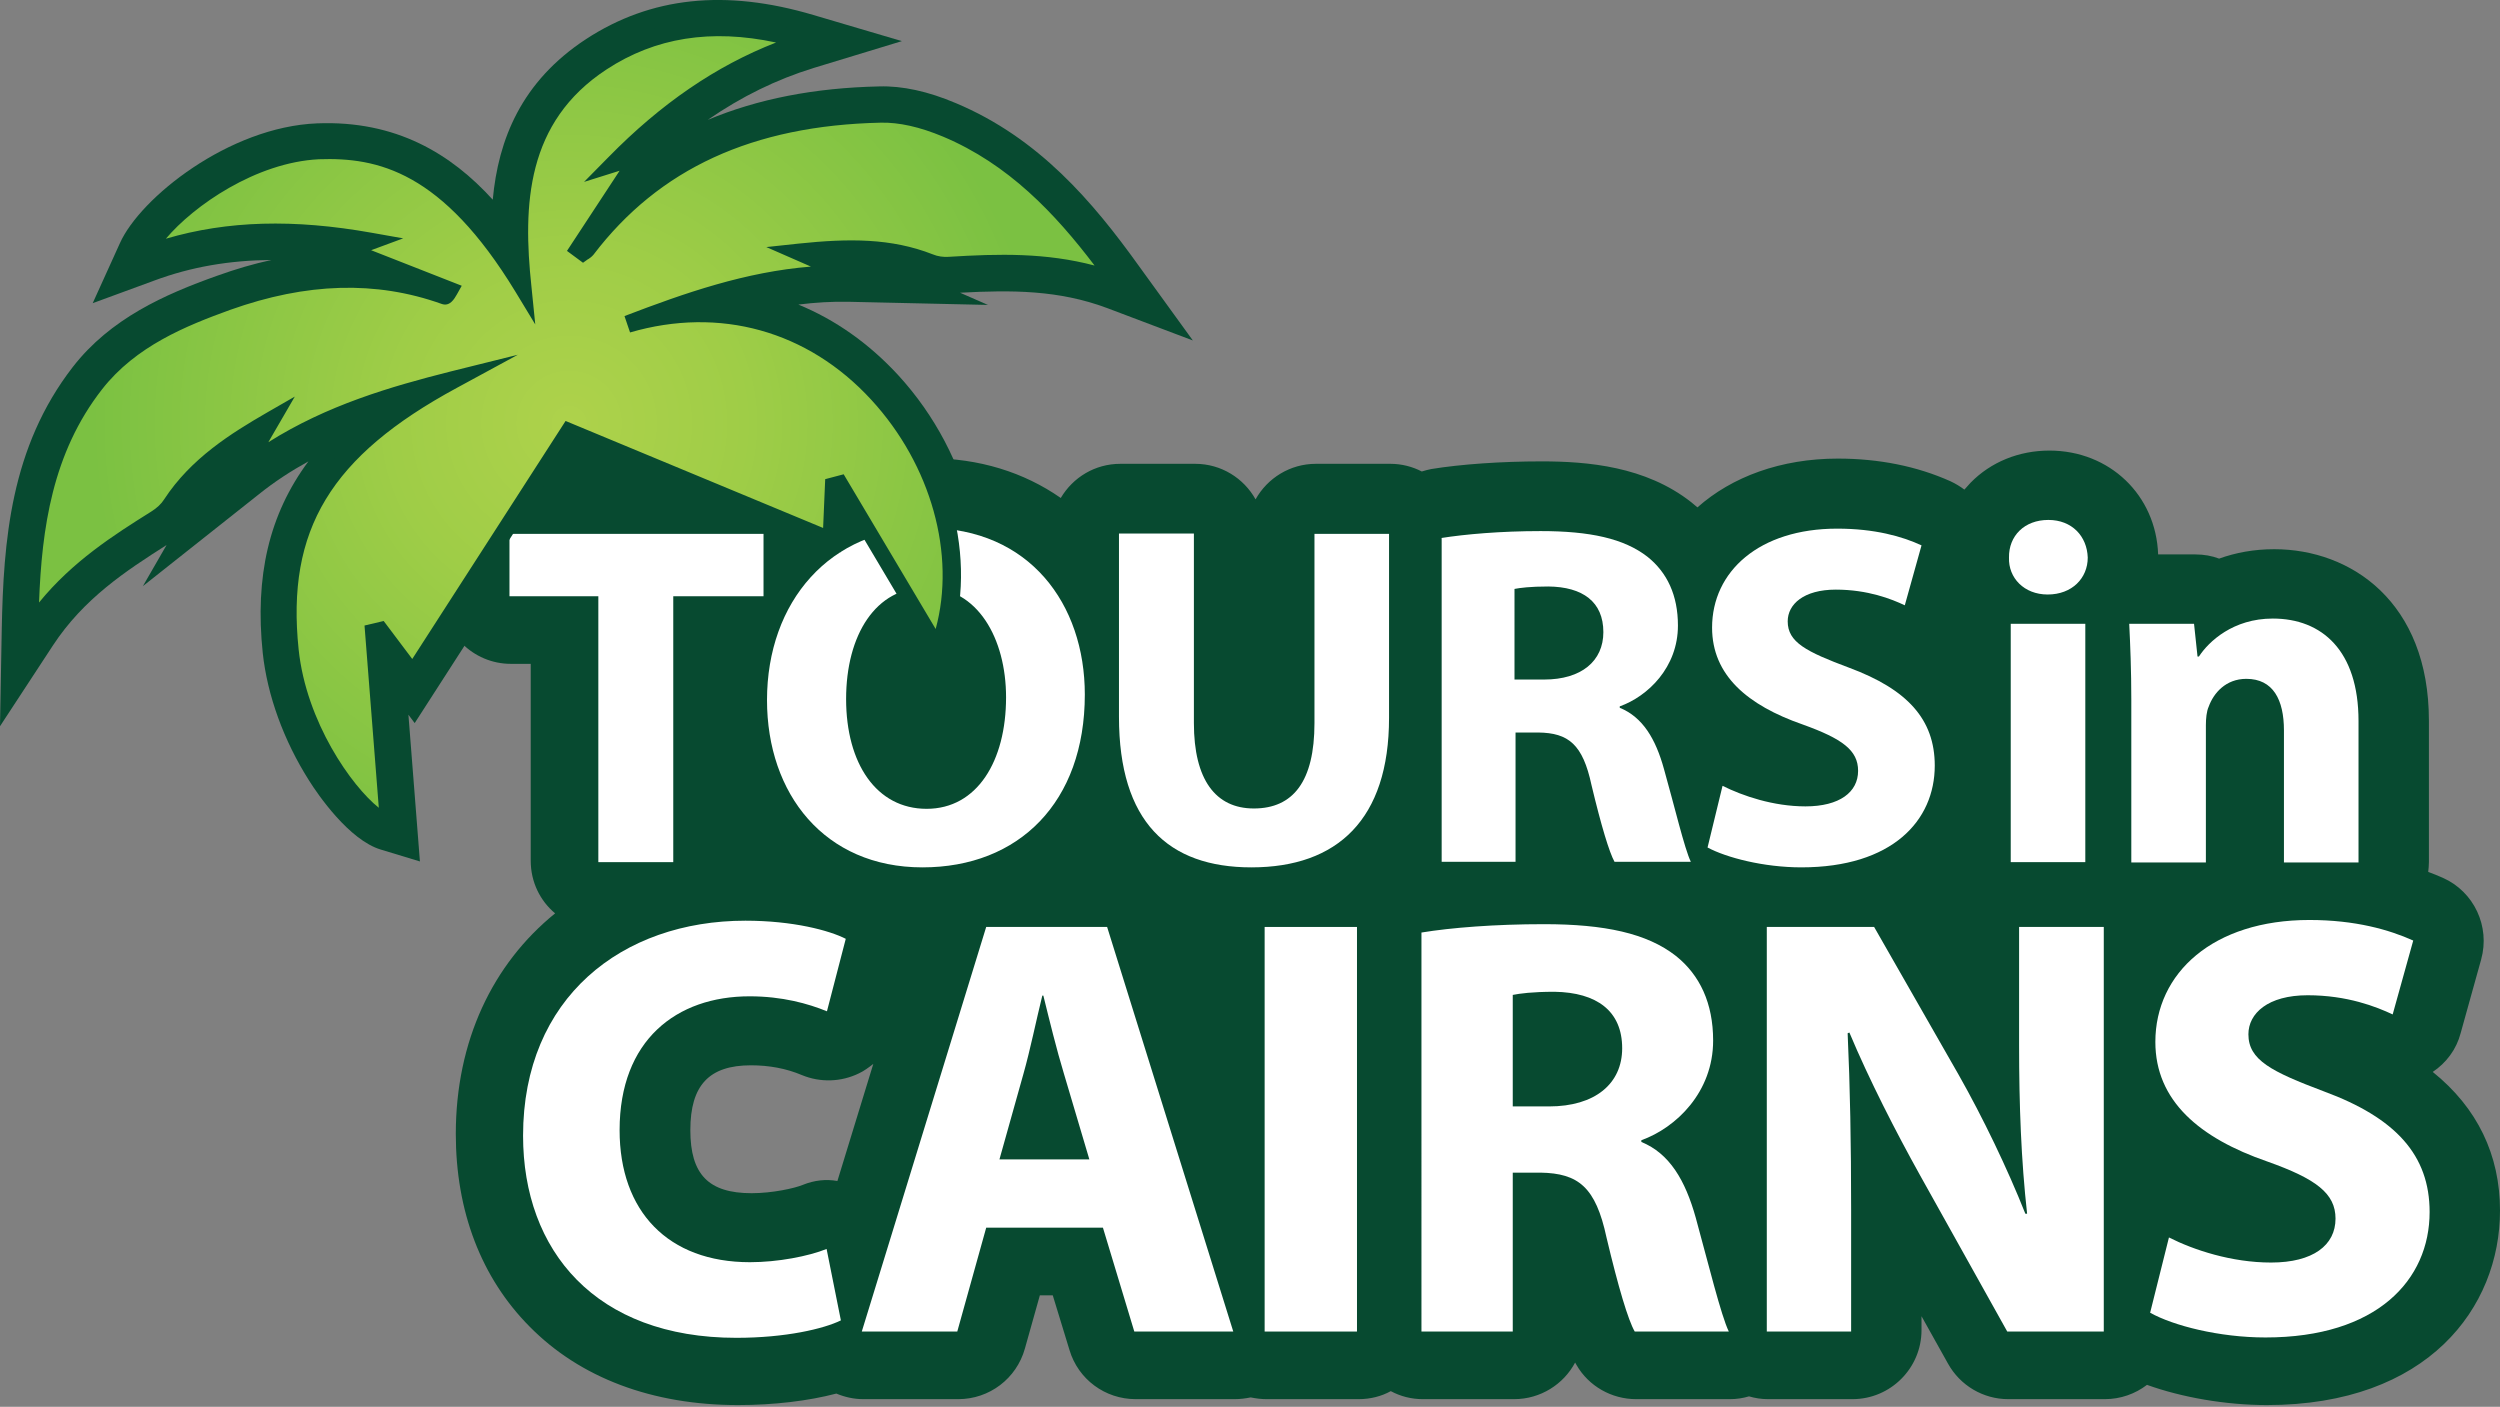
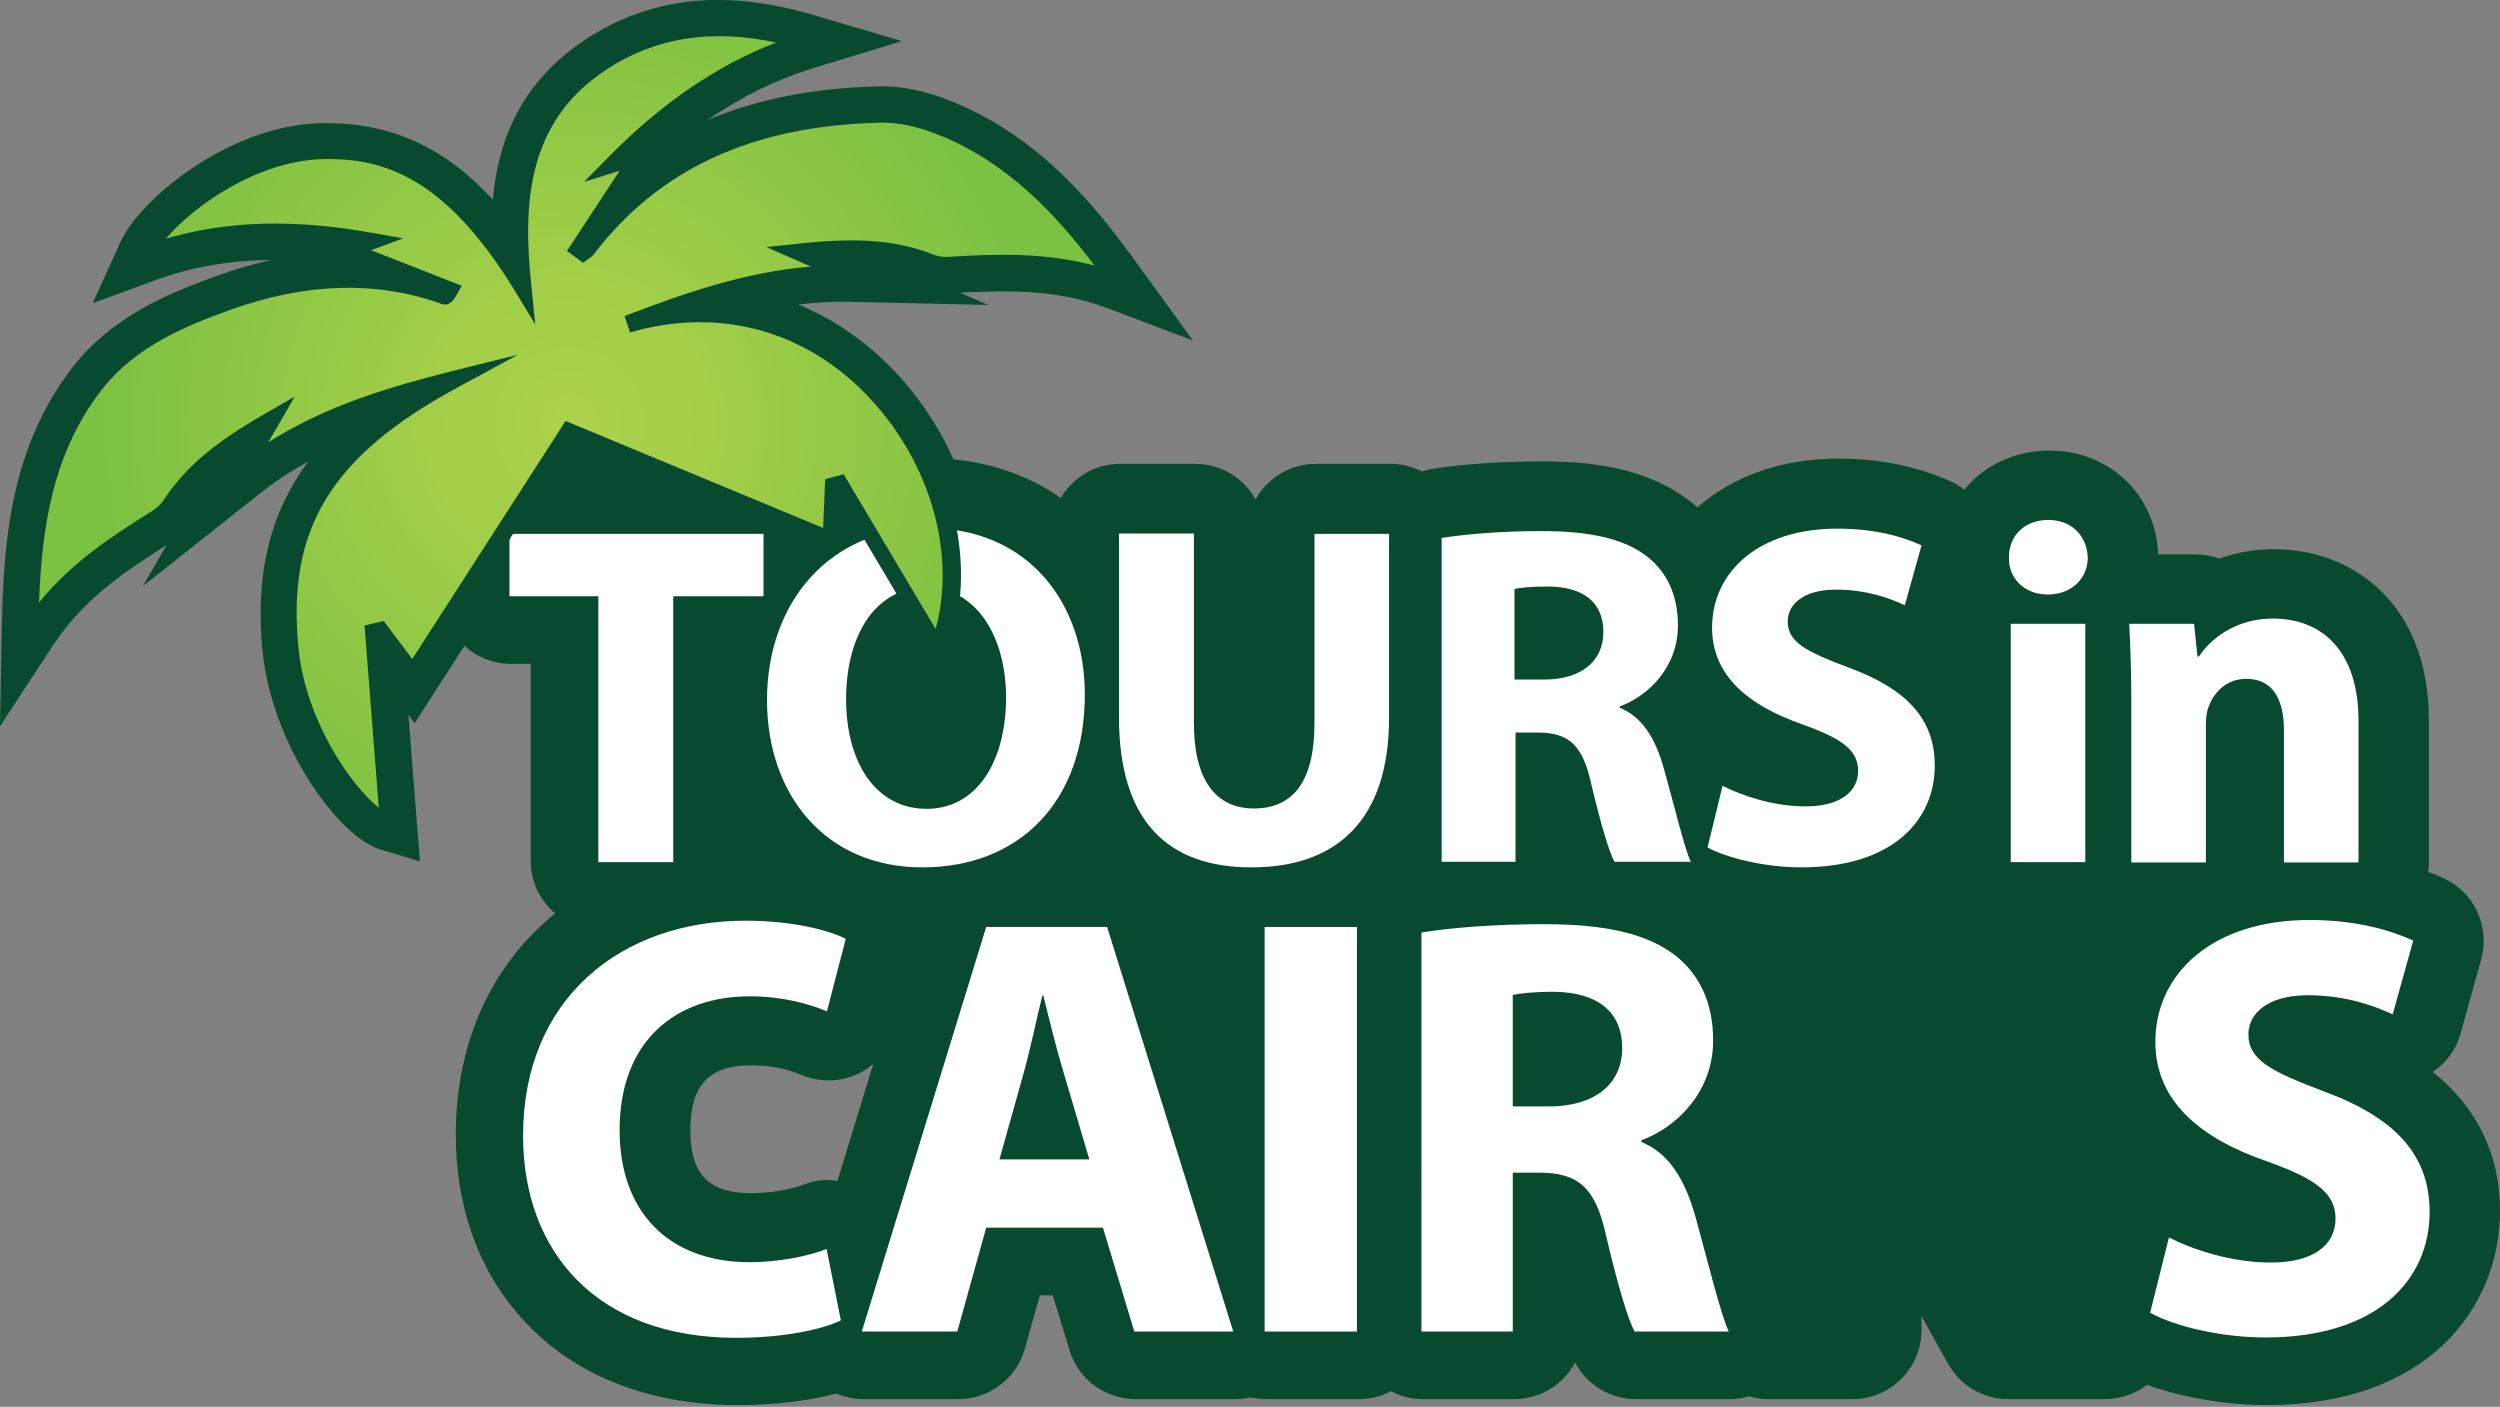
<svg xmlns="http://www.w3.org/2000/svg" version="1.1" id="Logo" x="0px" y="0px" viewBox="0 0 717.4 403.7" style="enable-background:new 0 0 717.4 403.7;" xml:space="preserve">
  <rect x="0" y="0" width="717.4" height="403.7" fill="#808080" stroke="none" />
  <style type="text/css">
	.st0{fill:#074A30;}
	.st1{fill:#FFFFFF;}
	.st2{fill:url(#SVGID_1_);}
</style>
  <path class="st0" d="M326.8,76.3c-13.2-18.4-28.7-36.7-52.5-46.7c-8-3.4-15.4-5-22-4.8c-18.6,0.4-34.9,3.6-49.2,9.6  c9.7-6.7,19.7-11.6,30.4-14.9l25.3-7.7l-25.4-7.5c-25.3-7.5-46.6-5.2-65.2,6.9C149.6,23.4,143,40,141.4,57.3  c-11.9-13.1-27.7-22.8-50.4-21.9c-25.3,1-50.8,21.4-56.6,34.4L26.6,87l17.7-6.5c10.5-3.9,21.5-5.8,33.6-5.9  c-5.1,1.1-10.2,2.6-15.5,4.5c-15.2,5.4-30.7,12.3-41.5,26.2C3,128.4,1,155.2,0.5,180.7L0,208.4l15.2-23.2  c8.8-13.4,20.8-21.3,32.6-28.8l-6.8,11.8l33.2-26.3c4.6-3.7,9.4-6.8,14.3-9.5c-11.3,15.2-15.4,33-13.1,55c1.3,12.1,6,25.1,13.3,36.6  c2.5,4,11.5,17.1,20.6,19.8l11.2,3.4l-3.3-42.1l1.8,2.4l47.4-73.6l79.6,33l0.2-3.5l24.5,41.2l5.9-15.3c10-25.7,2.4-58.5-18.9-81.7  c-8.4-9.1-18.1-15.9-28.6-20.2c4.8-0.6,9.6-0.9,14.4-0.8l40,0.9l-8-3.5c14.8-0.8,28.3-0.8,42.2,4.4l24.6,9.3L326.8,76.3z" />
  <path class="st0" d="M698.1,307.6c3.9-2.6,6.8-6.5,8-11.1l5.9-21.2c2.6-9.4-2-19.4-11-23.4c-1.4-0.6-2.8-1.2-4.2-1.7  c0.1-0.9,0.2-1.8,0.2-2.8v-40.6c0-34-22.3-49.2-44.4-49.2c-5.8,0-11.1,1-15.8,2.7c-2.1-0.8-4.4-1.2-6.8-1.2h-10.7  c-0.6-17-13.9-29.8-31.2-29.8c-8.8,0-16.8,3.3-22.6,9.2c-0.6,0.7-1.2,1.3-1.8,2c-1.2-0.9-2.5-1.7-4-2.4c-9.6-4.3-20.5-6.5-32.3-6.5  c-16.3,0-30.4,5.2-40.3,14c-0.6-0.5-1.2-1-1.8-1.5c-13.1-10.3-29.8-11.7-42.9-11.7c-11.5,0-23.1,0.8-31.7,2.2  c-0.9,0.2-1.8,0.4-2.7,0.7c-2.7-1.4-5.8-2.2-9-2.2h-21.4c-7.4,0-13.9,4.1-17.3,10.2c-3.4-6.1-9.9-10.2-17.3-10.2h-21.5  c-7.3,0-13.6,3.9-17.1,9.8c-10.6-7.4-23.5-11.4-37.7-11.4c-12.1,0-23.1,2.9-32.5,8.1c-3.6-4-8.9-6.6-14.7-6.6h-72.9  c-10.9,0-19.8,8.9-19.8,19.8v17.9c0,10.9,8.9,19.8,19.8,19.8h5.7v56.5c0,6.1,2.7,11.5,7,15.1c-17.9,14.5-28.5,36.6-28.5,63.3  c0,22.2,7.3,41.3,21.2,55.3c14.5,14.7,35.2,22.5,59.8,22.5c10.3,0,20.2-1.2,28.2-3.3c2.4,1,5,1.6,7.7,1.6H275  c8.9,0,16.7-5.9,19.1-14.5l4.3-15.3h3.7l4.8,15.7c2.5,8.4,10.2,14.1,19,14.1h28.4c1.6,0,3.1-0.2,4.6-0.5c1.5,0.3,3,0.5,4.5,0.5h26.5  c3.3,0,6.5-0.8,9.2-2.3c2.8,1.5,5.9,2.3,9.2,2.3h26.2c7.6,0,14.2-4.3,17.5-10.5c0.1,0.2,0.3,0.5,0.4,0.7c3.5,6.1,10.1,9.8,17.1,9.8  h27c1.9,0,3.7-0.3,5.4-0.8c1.7,0.5,3.5,0.8,5.4,0.8h24.3c10.9,0,19.8-8.9,19.8-19.8v-4l7.6,13.6c3.5,6.3,10.1,10.2,17.3,10.2H604  c4.5,0,8.7-1.5,12.1-4.1c10,3.6,22.6,5.8,34.4,5.8c46.2,0,66.9-28,66.9-55.8C717.4,331.4,710.9,317.9,698.1,307.6z M230.4,340  c-2.4,1-8.8,2.4-14.7,2.4c-12.4,0-17.6-5.4-17.6-18.1c0-12.9,5.4-18.6,17.4-18.6c5.2,0,10.1,0.9,14.6,2.8c5.3,2.2,11.3,2,16.4-0.5  c1.5-0.7,2.8-1.7,4.1-2.7l-10.3,33.6C237,338.3,233.6,338.7,230.4,340z" />
  <g>
    <path class="st1" d="M241.3,378.9c-4.9,2.4-15.8,5-30,5c-40.4,0-61.2-25-61.2-58c0-39.6,28.4-61.7,63.8-61.7   c13.7,0,24.1,2.8,28.8,5.2l-5.4,20.8c-5.4-2.2-12.8-4.3-22.2-4.3c-21,0-37.3,12.6-37.3,38.4c0,23.3,13.9,37.9,37.4,37.9   c8,0,16.8-1.7,22-3.8L241.3,378.9z" />
    <path class="st1" d="M283,352.3l-8.3,29.8h-27.4L283,266h34.7l36.2,116.1h-28.4l-9-29.8H283z M312.6,332.7l-7.3-24.6   c-2.1-6.9-4.2-15.5-5.9-22.4h-0.3c-1.7,6.9-3.5,15.7-5.4,22.4l-6.9,24.6H312.6z" />
    <path class="st1" d="M389.4,266v116.1h-26.5V266H389.4z" />
    <path class="st1" d="M407.9,267.6c8.5-1.4,21.1-2.4,35.2-2.4c17.3,0,29.5,2.6,37.8,9.1c6.9,5.5,10.7,13.6,10.7,24.3   c0,14.8-10.6,25-20.6,28.6v0.5c8.1,3.3,12.6,11,15.6,21.7c3.6,13.1,7.3,28.2,9.5,32.7h-27c-1.9-3.3-4.7-12.7-8.1-27   c-3.1-14.5-8.1-18.4-18.9-18.6h-8v45.6h-26.2V267.6z M434.1,317.5h10.4c13.2,0,21-6.5,21-16.7c0-10.7-7.3-16-19.4-16.2   c-6.4,0-10,0.5-12,0.9V317.5z" />
-     <path class="st1" d="M507,382.1V266h30.8l24.3,42.5c6.9,12.2,13.9,26.7,19.1,39.8h0.5c-1.7-15.3-2.3-31-2.3-48.4V266h24.3v116.1   h-27.7l-25-44.8c-6.9-12.4-14.6-27.4-20.3-41l-0.5,0.2c0.7,15.3,1,31.7,1,50.6v35H507z" />
    <path class="st1" d="M622.4,355.1c7.1,3.6,18,7.2,29.3,7.2c12.1,0,18.5-5,18.5-12.6c0-7.2-5.5-11.4-19.6-16.4   c-19.4-6.7-32.1-17.4-32.1-34.3c0-19.8,16.6-35,44.2-35c13.2,0,22.9,2.8,29.8,5.9l-5.9,21.2c-4.7-2.2-13-5.5-24.4-5.5   s-17,5.2-17,11.2c0,7.4,6.6,10.7,21.7,16.4c20.6,7.6,30.3,18.3,30.3,34.6c0,19.5-15.1,36-47.1,36c-13.3,0-26.5-3.4-33.1-7.1   L622.4,355.1z" />
  </g>
  <g>
    <path class="st1" d="M171.7,171.1h-25.5v-17.9h72.9v17.9h-25.9v76.3h-21.5V171.1z" />
    <path class="st1" d="M311.3,199.3c0,30.9-18.9,49.6-46.6,49.6c-28.1,0-44.6-21.1-44.6-48c0-28.2,18.1-49.4,46.1-49.4   C295.4,151.6,311.3,173.3,311.3,199.3z M242.8,200.6c0,18.5,8.7,31.5,23.1,31.5c14.5,0,22.8-13.7,22.8-32   c0-16.9-8.2-31.5-22.9-31.5C251.3,168.5,242.8,182.2,242.8,200.6z" />
    <path class="st1" d="M342.6,153.2v54.3c0,16.2,6.2,24.5,17.2,24.5c11.3,0,17.4-7.8,17.4-24.5v-54.3h21.4V206   c0,29.1-14.8,42.9-39.5,42.9c-23.9,0-38-13.1-38-43.2v-52.6H342.6z" />
    <path class="st1" d="M413.5,154.4c6.9-1.1,17.2-2,28.6-2c14.1,0,23.9,2.1,30.7,7.4c5.6,4.5,8.7,11,8.7,19.7   c0,12-8.6,20.3-16.7,23.2v0.4c6.6,2.7,10.3,8.9,12.7,17.6c3,10.6,5.9,22.9,7.7,26.6h-21.9c-1.5-2.7-3.8-10.3-6.6-22   c-2.5-11.7-6.6-15-15.3-15.1h-6.5v37.1h-21.2V154.4z M434.7,195h8.4c10.7,0,17-5.3,17-13.6c0-8.7-5.9-13-15.8-13.1   c-5.2,0-8.2,0.4-9.7,0.7V195z" />
    <path class="st1" d="M494.3,225.5c5.8,2.9,14.6,5.9,23.8,5.9c9.8,0,15.1-4.1,15.1-10.2c0-5.9-4.5-9.2-15.9-13.3   c-15.8-5.5-26-14.1-26-27.8c0-16.1,13.5-28.4,35.9-28.4c10.7,0,18.6,2.2,24.2,4.8l-4.8,17.2c-3.8-1.8-10.6-4.5-19.8-4.5   s-13.8,4.2-13.8,9.1c0,6,5.3,8.7,17.6,13.3c16.7,6.2,24.6,14.8,24.6,28.1c0,15.8-12.2,29.2-38.3,29.2c-10.8,0-21.5-2.8-26.9-5.7   L494.3,225.5z" />
    <path class="st1" d="M599.1,160c0,5.9-4.5,10.6-11.5,10.6c-6.8,0-11.3-4.8-11.1-10.6c-0.1-6.2,4.4-10.8,11.3-10.8   C594.6,149.2,598.9,153.9,599.1,160z M577,247.4V179h21.4v68.4H577z" />
    <path class="st1" d="M611.6,200.8c0-8.5-0.3-15.8-0.6-21.8h18.6l1,9.4h0.4c2.8-4.3,9.8-10.9,21.2-10.9c14.1,0,24.6,9.2,24.6,29.4   v40.6h-21.4v-37.9c0-8.8-3.1-14.8-10.8-14.8c-5.9,0-9.4,4.1-10.8,8c-0.6,1.3-0.8,3.4-0.8,5.3v39.4h-21.4V200.8z" />
  </g>
  <radialGradient id="SVGID_1_" cx="286.08" cy="124.334" r="136.942" gradientTransform="matrix(0.994 -0.108 0.108 0.994 -134.477 28.808)" gradientUnits="userSpaceOnUse">
    <stop offset="0" style="stop-color:#AED24B" />
    <stop offset="0.368" style="stop-color:#9FCD47" />
    <stop offset="1" style="stop-color:#7BC142" />
  </radialGradient>
  <path class="st2" d="M229.2,72.4c4.8,2.1,9.5,4.2,14.3,6.3c-22.5-0.5-43.1,6.6-63.6,14.4c62.3-18.4,106.4,48.6,89,93.3  c-9.2-15.5-18.7-31.5-28.2-47.5c-0.6,0.2-1.1,0.3-1.7,0.5c-0.2,5-0.4,10-0.7,15.7c-25.3-10.5-50.1-20.8-75.2-31.2  c-15,23.2-29.7,46.1-44.8,69.6c-3.4-4.5-6.3-8.5-9.3-12.5c-0.6,0.1-1.2,0.3-1.8,0.4c1.4,18.5,2.9,36.9,4.3,54.8  c-7.9-2.4-25.7-25-28.3-49.6c-3.6-35.2,9.7-57.5,46.7-77.5c-21.2,5.4-42,11.6-60.8,26.5c3.4-5.9,6.1-10.4,8.7-15  c-11.1,6.4-21.6,13.3-28.7,24.1c-1.1,1.7-2.8,3.1-4.5,4.2c-13.3,8.4-26.5,17-36.2,31.9c0.5-26.1,2.9-50.2,18.7-70.5  c9.6-12.4,23.6-18.5,37.9-23.6c20.5-7.3,41.3-9.2,62.3-1.7c0.2,0.1,0.6-0.1,1.4-1.6c-9.9-3.9-19.7-7.8-29.3-11.5  c1.6-0.6,4.2-1.5,6.8-2.5c-21.9-3.9-43.4-4-64.7,3.8c4.8-10.7,27.9-28.8,49.7-29.6c28.9-1.2,44.9,16.7,58.6,39.1  c-2.6-25.4-0.9-49.2,22.7-64.6c18.2-11.9,38.1-12.1,58.6-6c-21.5,6.6-39.2,19-54.9,35c2.6-0.8,5.1-1.6,7.3-2.3  c-5.9,9-11.8,17.9-17.6,26.9c0.4,0.3,0.9,0.6,1.3,0.9c0.4-0.3,0.8-0.4,1.1-0.8c21.2-27.8,50.6-38.1,84.1-38.8  c6.3-0.1,12.9,1.8,18.8,4.2c20.9,8.8,35.4,25,49.1,44c-16.5-6.2-32.4-5.7-48.3-4.8c-1.8,0.1-3.8-0.2-5.6-0.9  C254.5,70.6,242,71,229.2,72.4z" />
  <path class="st0" d="M114.2,239.6l-3.5-1c-8.9-2.7-27.3-25.9-30-51.7c-3.2-31,6.4-52.4,32.8-70.7c-15,4.6-29.4,10.7-42.9,21.4  l-10.3,8.2l10.5-18c-7.3,4.7-14.5,10.5-19.6,18.3c-1.5,2.3-3.7,4-5.2,4.9c-12.1,7.7-25.7,16.3-35.4,31.2l-4.7,7.2l0.2-8.6  c0.5-24.5,2.3-50.3,19.3-72c10.4-13.4,25.6-19.6,39-24.4c15.8-5.7,30.6-7.7,44.8-6.2l-16.4-6.5l3.9-1.4c-20.3-2.5-37.7-0.9-54,5.1  l-5.5,2l2.4-5.3c5.3-11.9,29.4-30.2,51.8-31.1c27-1.1,43,13.8,55.4,32c-1.1-21.6,2.6-42.7,24.6-57.1c17.2-11.2,37-13.3,60.7-6.3  l7.9,2.3l-7.8,2.4c-16.5,5.1-31.7,13.9-46.2,27l3.9-1.2l-10.8,16.5c18.6-17,42.9-25.6,73.8-26.3c5.8-0.1,12.5,1.4,19.8,4.4  c22.5,9.4,37.4,27.1,50.1,44.8l4.8,6.6l-7.6-2.9c-15.7-5.9-30.7-5.6-47.2-4.6c-2.2,0.1-4.5-0.2-6.6-1.1c-8.3-3.3-16.9-4-26.5-3.6  l16.7,7.4l-12.4-0.3c-14-0.3-27.2,2.4-40.3,6.4c18.9,0.6,36.4,8.8,50.3,23.8c19.9,21.6,27,52.1,17.8,75.9l-1.8,4.7l-28.1-47.3  l-0.6,14L164.1,127l-45.6,70.8l-8.4-11.2L114.2,239.6z M148.6,101.8l-17.5,9.5c-36.2,19.6-49,40.7-45.4,75.1  c2.2,20.8,15.2,39.2,23,45.4l-4.1-52.3l5.5-1.3l8.2,10.9l44-68.3l73.9,30.7l0.6-14l5.3-1.4l26.4,44.4c5.8-21.3-1.2-47-18.5-65.8  c-18.2-19.8-43.5-26.8-69.2-19.3l-1.6-4.7c17.5-6.7,34.8-12.7,53.5-14.2l-12.8-5.6l9.3-1c14.4-1.5,26.5-1.6,38.5,3.1  c1.4,0.6,3.1,0.8,4.5,0.7c14.5-0.9,27.9-1.2,41.9,2.5c-11.3-14.9-24.7-29.1-43.5-37c-6.7-2.8-12.6-4.1-17.8-4  C216,36,189.1,48.4,170.3,73.1c-0.5,0.6-1.1,1-1.4,1.2c-0.1,0-0.1,0.1-0.2,0.1l-1.4,1l-4.6-3.4l15.1-23l-10.2,3.2l7-7.1  c15.1-15.4,30.9-26.2,48.1-32.9c-18.7-4-34.7-1.4-48.6,7.7c-23.1,15.1-24.1,38.9-21.6,62.3l1.1,10.9l-5.7-9.4  c-21-34.5-39.5-38.6-56.4-38C73.5,46.6,55.6,59,47.6,68.5c17.7-5.2,36.7-5.7,59.1-1.7l9,1.6l-9.2,3.4l26,10.2l-1.4,2.5  c-0.7,1.2-2,3.6-4.4,2.7c-18.8-6.7-38.7-6.1-60.6,1.7c-12.7,4.6-27.1,10.4-36.8,22.8C15,130,12,151.7,11.2,172.9  c9.6-11.8,21.5-19.4,32.2-26.1c1.6-1,2.9-2.2,3.7-3.5c7.7-11.8,19.3-19,29.5-24.9l8-4.6L77,126.9c16.8-10.6,34.9-15.9,52.3-20.3  L148.6,101.8z" />
</svg>